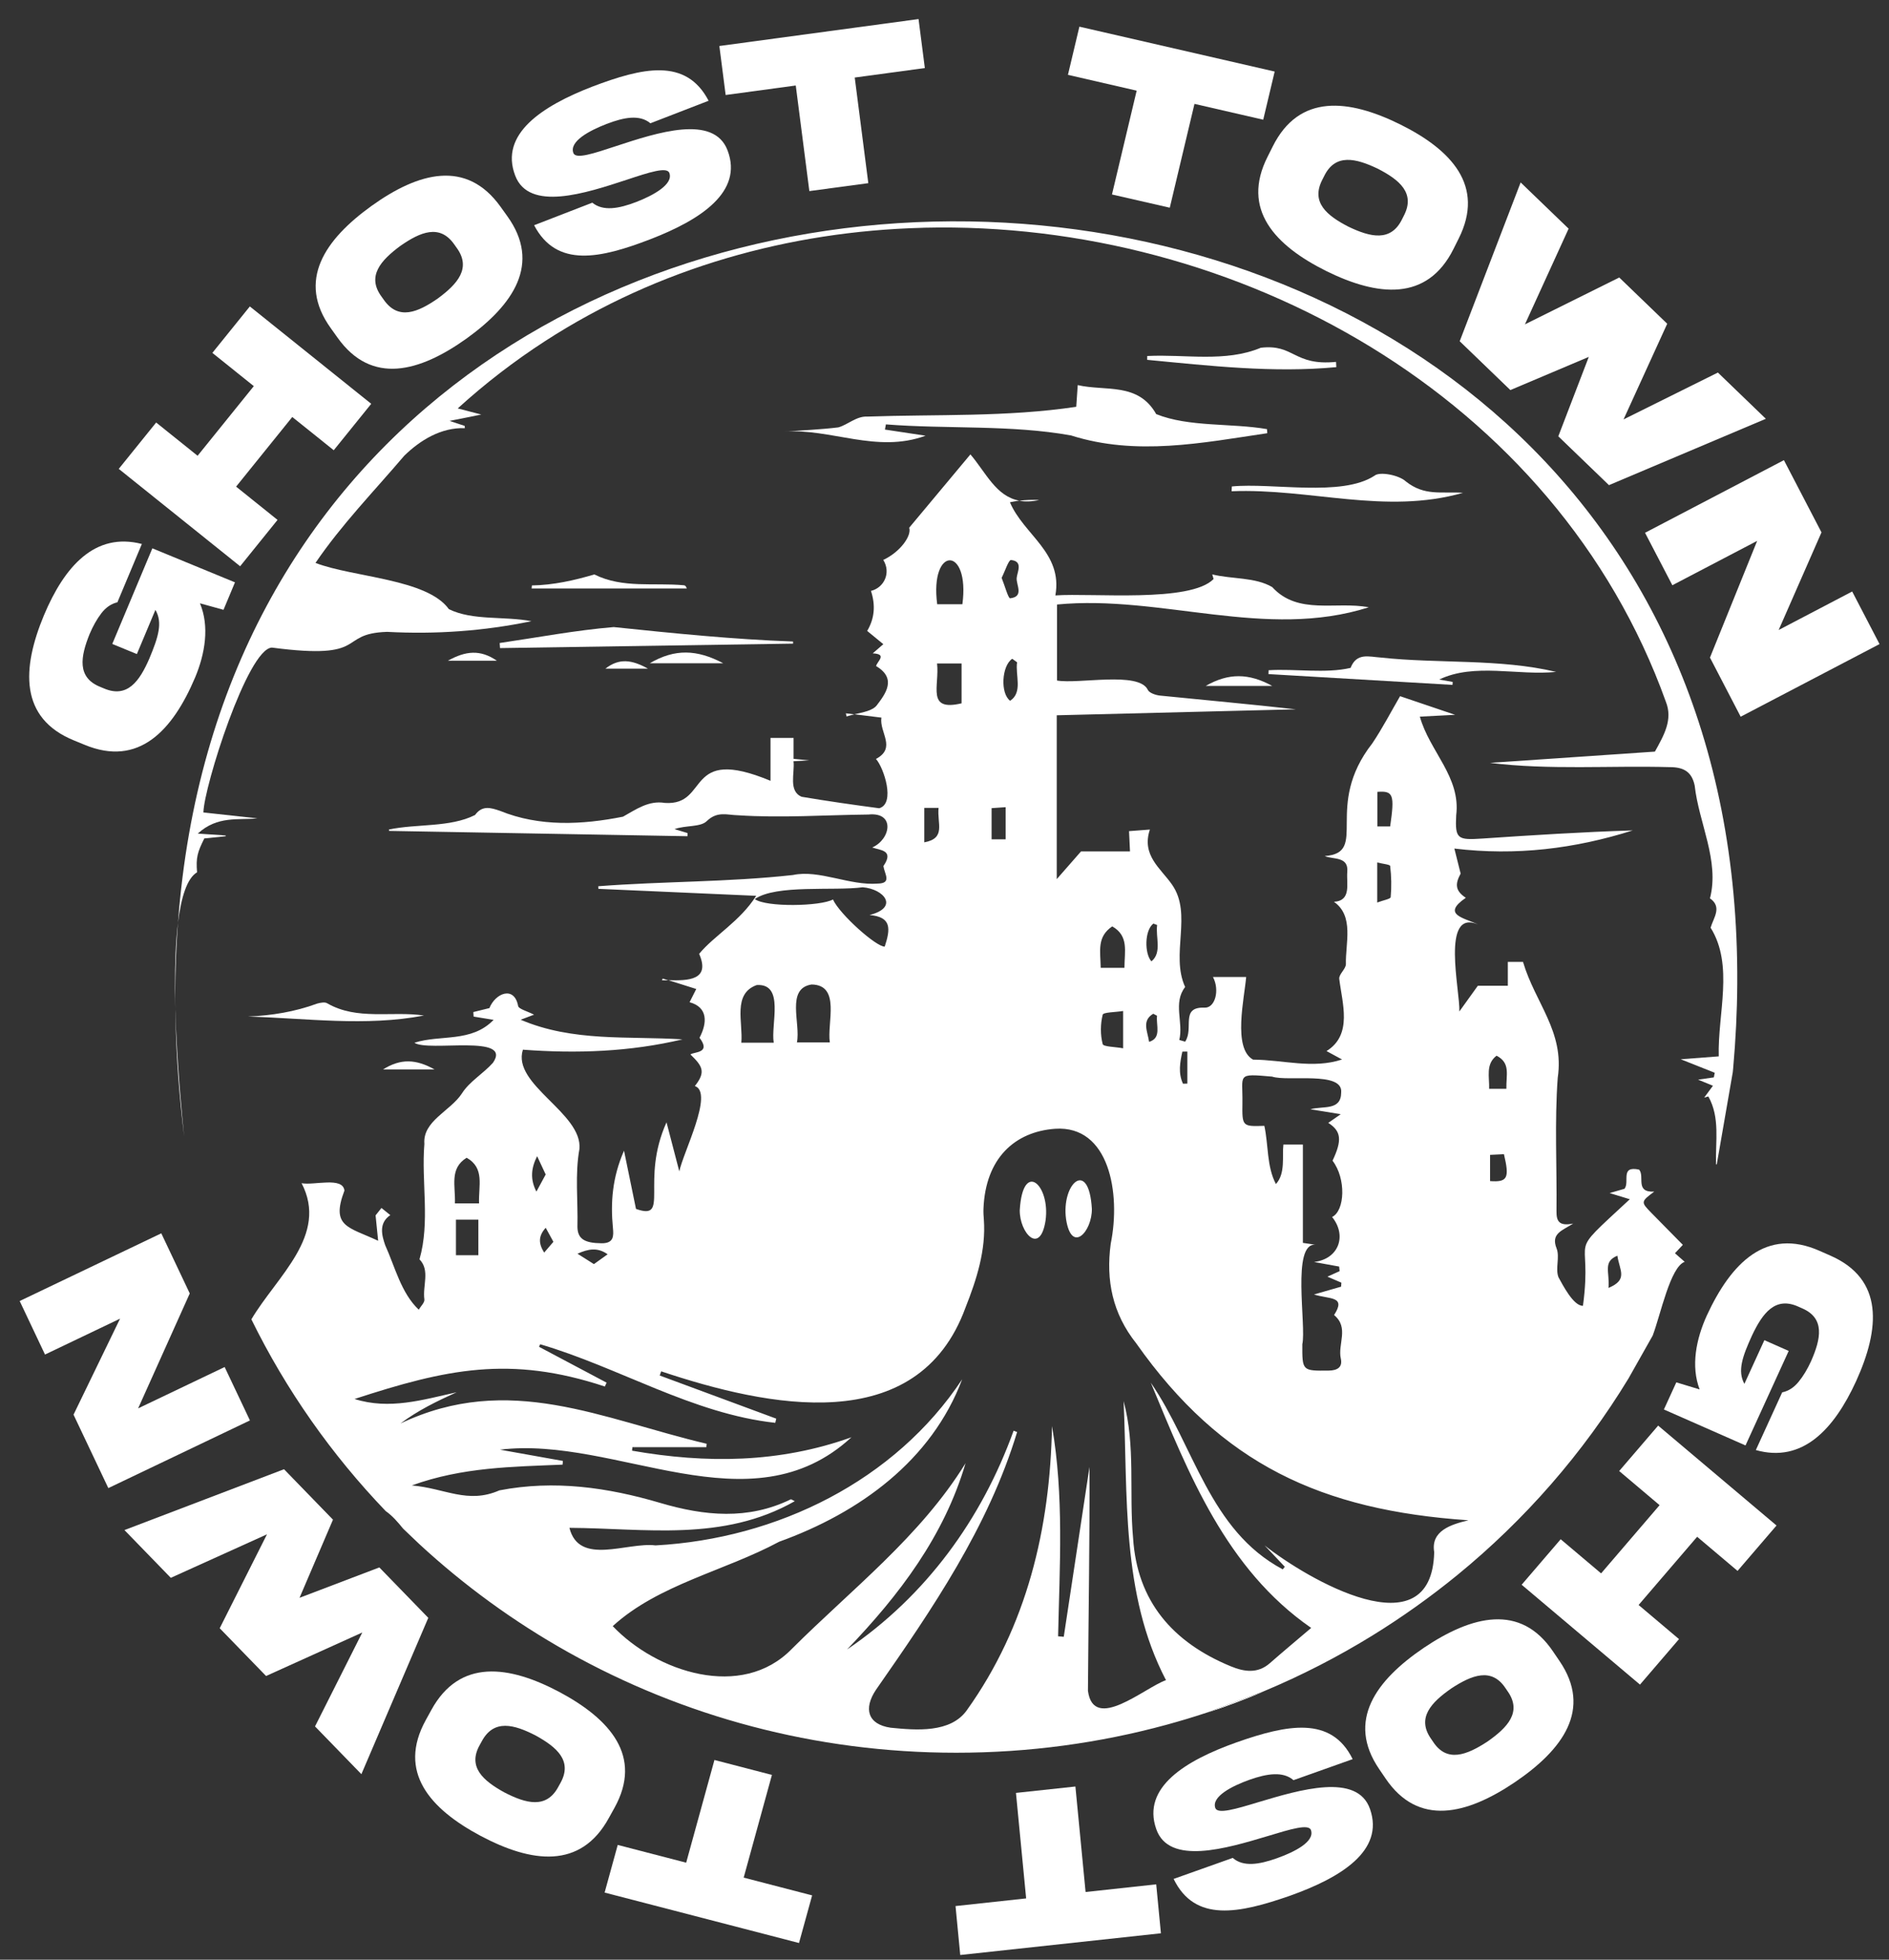
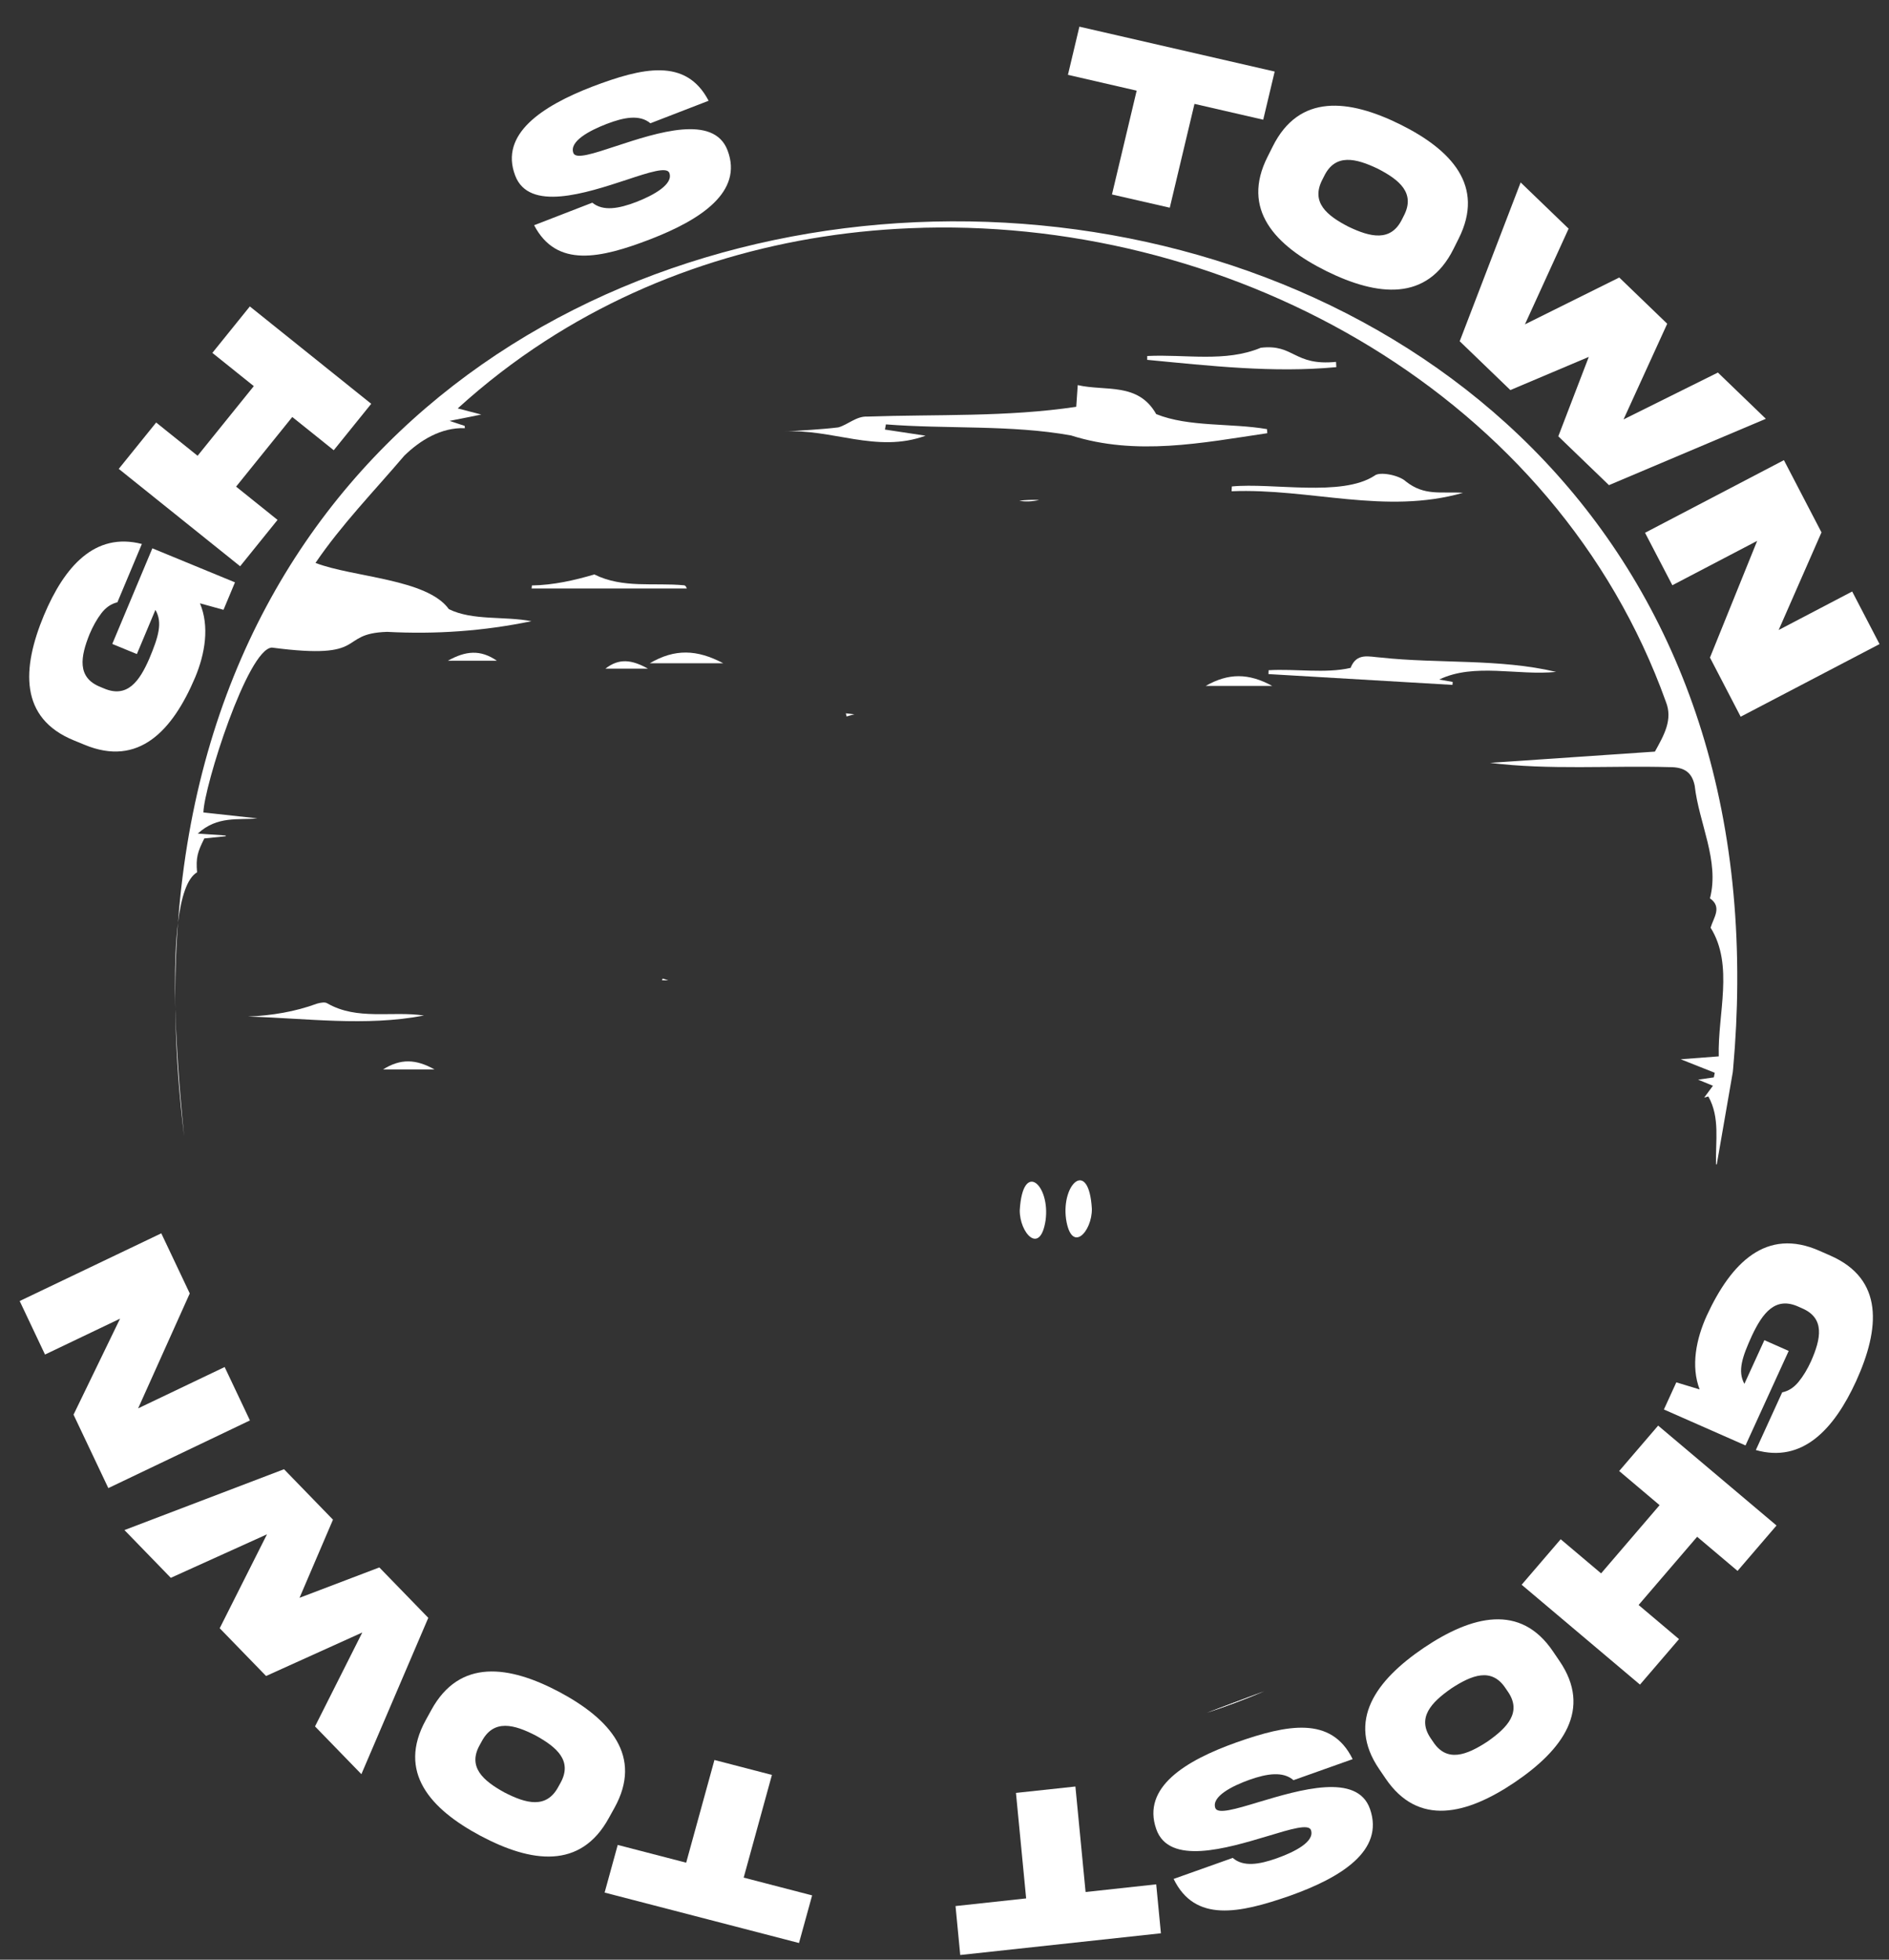
<svg xmlns="http://www.w3.org/2000/svg" fill="none" viewBox="0 0 81 84" height="84" width="81">
  <rect x="0" y="0" width="81" height="84" fill="#333333" stroke="none" />
  <path fill="white" d="M46.819 51.818C46.693 49.641 45.5 50.731 45.713 52.26C45.947 53.769 46.831 52.788 46.819 51.818Z" />
  <path fill="white" d="M44.833 52.319C45.047 50.789 43.854 49.699 43.727 51.876C43.717 52.845 44.598 53.826 44.833 52.319Z" />
  <path fill="white" d="M51.749 73.416C52.585 73.141 53.406 72.832 54.21 72.493L51.749 73.416ZM43.706 21.464C43.954 21.51 44.235 21.505 44.562 21.432C44.257 21.418 43.99 21.428 43.706 21.464ZM36.27 30.576C36.28 30.621 36.292 30.667 36.302 30.711C36.406 30.677 36.52 30.648 36.635 30.621C36.513 30.607 36.392 30.592 36.27 30.576ZM28.415 41.946C28.405 41.969 28.395 41.993 28.385 42.017C28.473 42.019 28.565 42.022 28.66 42.024C28.578 41.997 28.497 41.971 28.415 41.946Z" />
  <path fill="white" d="M51.75 73.416C52.586 73.14 53.407 72.832 54.211 72.493L51.75 73.416Z" />
-   <path fill="white" d="M71.823 53.718C71.952 53.582 72.07 53.456 72.16 53.359C71.68 52.873 71.24 52.426 70.8 51.978C70.357 51.525 70.357 51.506 70.933 51.078C70.093 51.119 70.54 50.431 70.285 50.135C69.456 49.955 69.894 50.663 69.658 50.956C69.521 50.995 69.337 51.05 69.021 51.14C69.351 51.239 69.538 51.298 69.886 51.404C67.043 54.043 68.321 52.686 67.877 55.971C67.471 55.988 67.006 55.07 66.827 54.748C66.684 54.379 66.892 53.88 66.746 53.512C66.491 52.872 66.985 52.752 67.458 52.446C66.842 52.569 66.739 52.337 66.742 51.92C66.763 50.013 66.656 48.097 66.795 46.198C67.091 44.214 65.826 42.993 65.306 41.229H64.655V42.254H63.369C63.121 42.599 62.849 42.977 62.577 43.356C62.614 42.485 61.767 38.943 63.374 39.624C62.771 39.337 61.797 39.207 62.854 38.483C62.39 38.178 62.392 37.886 62.632 37.446C62.55 37.119 62.465 36.782 62.363 36.372C65.004 36.69 67.519 36.382 70.012 35.595C67.852 35.663 65.712 35.798 63.573 35.943C62.497 36.016 62.389 35.965 62.441 34.951C62.647 33.301 61.299 32.211 60.883 30.718C61.461 30.687 61.964 30.662 62.395 30.64C61.632 30.381 60.827 30.108 60.035 29.841C59.649 30.502 59.285 31.207 58.845 31.862C56.723 34.573 58.725 36.554 56.804 36.694C57.165 36.85 57.831 36.697 57.771 37.37C57.727 37.872 57.962 38.608 57.2 38.655C58.074 39.267 57.688 40.428 57.712 41.334C57.698 41.547 57.416 41.751 57.426 41.951C57.552 43.001 58.013 44.352 56.881 45.053C57.053 45.147 57.222 45.239 57.547 45.414C56.286 45.828 55.027 45.428 53.732 45.42C52.848 44.938 53.363 42.77 53.435 41.877H52.011C52.311 42.441 52.104 43.207 51.66 43.192C50.587 43.148 51.209 44.078 50.818 44.65C50.734 44.624 50.651 44.602 50.568 44.577C50.753 43.815 50.287 42.988 50.819 42.308C50.177 40.905 51.147 39.185 50.255 37.916C49.774 37.221 48.936 36.666 49.307 35.558C48.938 35.587 48.666 35.605 48.413 35.626C48.428 35.968 48.44 36.224 48.454 36.496H46.353C46.046 36.849 45.73 37.21 45.313 37.683V30.66C48.765 30.573 52.165 30.49 55.567 30.404C53.62 30.186 51.676 30.011 49.735 29.815C49.55 29.795 49.278 29.701 49.217 29.568C48.834 28.763 46.248 29.333 45.324 29.17V25.912C49.795 25.483 54.271 27.438 58.692 26.031C57.289 25.761 55.662 26.379 54.553 25.165C53.819 24.732 52.813 24.829 51.982 24.621C52 24.688 52.019 24.754 52.038 24.82C51.033 25.842 46.863 25.411 45.254 25.522C45.582 23.69 43.896 22.925 43.306 21.529C43.447 21.5 43.578 21.479 43.706 21.46C42.705 21.277 42.268 20.243 41.611 19.477C40.739 20.52 39.892 21.534 38.987 22.619C39.097 22.956 38.62 23.649 37.875 24.001C38.219 24.556 37.904 25.195 37.347 25.328C37.546 25.939 37.505 26.505 37.184 27.044C37.405 27.225 37.624 27.404 37.877 27.612C37.702 27.765 37.58 27.869 37.423 28.005C38.059 28.039 37.624 28.332 37.566 28.55C38.48 29.09 37.952 29.761 37.597 30.231C37.42 30.462 37.016 30.53 36.635 30.617C37.014 30.663 37.398 30.711 37.795 30.76C37.697 31.392 38.455 32.055 37.561 32.532C37.898 32.904 38.407 34.447 37.699 34.645C36.587 34.497 35.479 34.34 34.375 34.153C33.794 33.909 34.086 33.131 34.026 32.63C34.327 32.613 34.536 32.6 34.701 32.593C34.519 32.574 34.291 32.552 34.028 32.526V31.632H33.039V33.468C29.328 31.925 30.449 34.546 28.51 34.417C27.812 34.299 27.265 34.701 26.714 35.006C24.964 35.355 23.135 35.447 21.443 34.757C21.052 34.624 20.681 34.504 20.37 34.934C19.298 35.476 17.869 35.304 16.678 35.556C16.679 35.576 16.681 35.595 16.683 35.616C20.948 35.692 25.213 35.769 29.479 35.844C29.481 35.8 29.481 35.754 29.482 35.709C29.295 35.653 29.108 35.597 28.922 35.539C29.402 35.369 30.036 35.461 30.305 35.197C30.759 34.757 31.183 34.936 31.635 34.945C33.501 35.069 35.369 34.934 37.236 34.914C38.399 34.795 38.197 35.98 37.4 36.326C37.729 36.447 38.358 36.431 37.88 37.124C37.93 37.465 38.253 37.865 37.639 37.874C36.439 37.971 35.121 37.266 34.006 37.506C31.212 37.816 28.453 37.773 25.654 37.988C25.655 38.025 25.657 38.063 25.659 38.099C27.851 38.196 30.041 38.293 32.426 38.398C31.72 39.507 30.634 40.093 29.979 40.886C30.478 42.022 29.498 42.039 28.662 42.015C29.059 42.14 29.455 42.266 29.855 42.392C29.759 42.581 29.664 42.77 29.569 42.959C30.364 43.177 30.329 43.849 29.995 44.483C30.507 45.156 29.761 45.076 29.606 45.198C30.123 45.699 30.279 45.944 29.795 46.552C30.623 46.831 29.278 49.434 29.129 50.212C28.95 49.527 28.787 48.899 28.58 48.107C27.441 50.638 28.747 52.344 27.271 51.819C27.105 51.004 26.942 50.215 26.758 49.323C26.257 50.465 26.175 51.537 26.282 52.632C26.316 52.979 26.322 53.297 25.795 53.291C25.074 53.284 24.767 53.112 24.76 52.587C24.789 51.479 24.648 50.338 24.846 49.248C24.982 47.705 21.942 46.492 22.422 44.994C24.746 45.167 27.022 45.084 29.265 44.551C26.927 44.403 24.575 44.669 22.326 43.71C22.495 43.647 22.666 43.582 22.899 43.493C22.615 43.344 22.231 43.25 22.216 43.114C22.048 42.24 21.241 42.571 20.986 43.211C20.814 43.253 20.554 43.316 20.296 43.381C20.299 43.446 20.304 43.511 20.309 43.575C20.591 43.621 20.873 43.667 21.166 43.715C20.209 44.704 18.89 44.337 17.77 44.696C18.363 45.103 22.005 44.304 21.137 45.556C20.721 46.021 20.127 46.36 19.806 46.87C19.313 47.627 18.12 48.044 18.197 49.032C18.063 50.683 18.448 52.374 17.988 53.98C18.45 54.454 18.115 55.104 18.197 55.697C18.216 55.831 18.041 55.99 17.956 56.138C17.199 55.426 16.936 54.295 16.516 53.371C16.382 52.977 16.217 52.434 16.737 52.085C16.617 51.988 16.455 51.858 16.357 51.778C16.248 51.915 16.148 52.041 16.105 52.095C16.139 52.42 16.171 52.751 16.215 53.185C14.941 52.587 14.175 52.593 14.769 51.034C14.705 50.425 13.464 50.82 12.932 50.716C14.096 52.95 11.872 54.706 10.779 56.552C12.266 59.58 14.215 62.349 16.54 64.772C16.829 64.975 17.058 65.242 17.283 65.521L17.971 66.177C19.898 67.958 22.043 69.52 24.362 70.818C29.263 73.561 34.944 75.129 40.999 75.129C44.124 75.129 47.149 74.712 50.017 73.931C50.598 73.772 51.175 73.6 51.742 73.411C51.745 73.411 51.747 73.411 51.749 73.409L54.209 72.487C55.817 71.814 57.36 71.02 58.827 70.118C60.108 69.329 61.331 68.459 62.489 67.514C65.396 65.138 67.882 62.289 69.828 59.089L70.868 57.247C71.208 56.346 71.621 54.306 72.24 54.086C72.024 53.9 71.934 53.817 71.823 53.718ZM69.352 53.824C69.449 54.462 69.823 54.849 68.972 55.206C69.031 54.512 68.719 54.088 69.352 53.824ZM64.173 45.251C64.781 45.568 64.579 46.063 64.593 46.671H63.853C63.872 46.159 63.694 45.614 64.173 45.251ZM63.894 50.626V49.502C64.105 49.491 64.3 49.481 64.489 49.473C64.732 50.499 64.645 50.68 63.894 50.626ZM59.061 33.942C59.746 33.892 59.807 34.057 59.61 35.423H59.061V33.942ZM59.054 36.969C59.279 37.026 59.603 37.056 59.61 37.119C59.663 37.562 59.673 38.013 59.632 38.456C59.625 38.535 59.316 38.587 59.054 38.686V36.969ZM54.548 46.148C55.219 46.373 57.596 45.898 57.51 46.828C57.503 47.621 56.745 47.393 56.189 47.548C56.58 47.611 56.971 47.674 57.491 47.759C57.238 47.933 57.095 48.035 56.956 48.131C57.511 48.485 57.557 48.871 57.139 49.752C57.729 50.522 57.669 51.898 57.12 52.165C57.758 52.952 57.421 53.962 56.347 54.094C56.706 54.159 57.064 54.224 57.423 54.29C57.43 54.355 57.435 54.421 57.442 54.486C57.25 54.575 57.059 54.66 56.92 54.723C57.097 54.8 57.307 54.89 57.518 54.98C57.515 55.038 57.51 55.096 57.506 55.152C57.18 55.246 56.855 55.339 56.344 55.486C57.015 55.7 57.739 55.542 57.205 56.368C57.861 56.908 57.353 57.62 57.494 58.234C57.579 58.612 57.336 58.744 56.976 58.749C55.839 58.762 55.839 58.766 55.843 57.62C56.024 56.828 55.368 53.265 56.408 53.354C56.255 53.331 56.097 53.309 55.868 53.275V49.059H55.032C54.972 49.558 55.13 50.297 54.711 50.753C54.312 49.997 54.395 49.084 54.215 48.258C53.27 48.289 53.26 48.287 53.275 47.278C53.295 46.038 53.001 46.012 54.548 46.148ZM50.699 45.077C50.77 45.076 50.841 45.074 50.914 45.074V46.447C50.852 46.448 50.789 46.45 50.726 46.452C50.515 45.997 50.598 45.537 50.699 45.077ZM49.456 39.589C49.511 39.609 49.563 39.63 49.618 39.65C49.545 40.169 49.835 40.832 49.373 41.208C49.069 40.874 49.078 39.873 49.456 39.589ZM49.451 43.453C49.504 43.483 49.558 43.511 49.613 43.539C49.567 43.957 49.818 44.493 49.273 44.658C49.208 44.207 48.945 43.752 49.451 43.453ZM47.693 39.708C48.413 40.123 48.218 40.77 48.216 41.484H47.198C47.186 40.757 47.026 40.161 47.693 39.708ZM48.16 43.335V44.934C47.818 44.87 47.313 44.87 47.283 44.754C47.179 44.352 47.183 43.897 47.283 43.495C47.31 43.386 47.823 43.39 48.16 43.335ZM43.352 24.005C43.889 24.058 43.614 24.523 43.595 24.778C43.573 25.076 43.922 25.577 43.315 25.645C43.235 25.655 43.087 25.11 42.95 24.769C43.097 24.478 43.25 23.994 43.352 24.005ZM43.315 30.038C42.885 29.722 42.951 28.536 43.405 28.238C43.475 28.288 43.544 28.337 43.612 28.388C43.531 28.942 43.867 29.674 43.315 30.038ZM42.52 34.64C42.713 34.626 42.892 34.614 43.121 34.599V35.977H42.52V34.64ZM41.267 25.9H40.187C39.858 23.387 41.6 23.392 41.267 25.9ZM40.181 28.439H41.232V30.147C39.709 30.51 40.292 29.405 40.181 28.439ZM39.633 34.63H40.246C40.175 35.295 40.579 35.932 39.633 36.106V34.63ZM36.992 38.032C37.904 38.102 38.569 38.894 37.286 39.222C38.246 39.301 38.181 39.827 37.937 40.575C37.583 40.595 36.008 39.195 35.717 38.555C35.182 38.851 32.842 38.895 32.366 38.538C33.284 37.901 35.755 38.199 36.992 38.032ZM35.583 44.681H34.172C34.339 43.87 33.688 42.371 34.801 42.199C36.067 42.22 35.454 43.851 35.583 44.681ZM32.448 42.223C33.661 42.148 33.042 43.917 33.178 44.694H31.788C31.868 43.832 31.403 42.596 32.448 42.223ZM26.055 53.764C25.881 53.888 25.708 54.013 25.467 54.185C25.185 54.006 24.974 53.871 24.763 53.739C25.22 53.534 25.621 53.454 26.055 53.764ZM23.73 53.229C23.577 53.407 23.456 53.55 23.334 53.691C23.086 53.297 23.081 52.982 23.4 52.627C23.497 52.802 23.592 52.977 23.73 53.229ZM23.032 49.558C23.145 49.8 23.258 50.041 23.399 50.343C23.253 50.61 23.127 50.843 23.001 51.077C22.729 50.552 22.77 50.077 23.032 49.558ZM20.01 49.626C20.795 50.069 20.513 50.82 20.542 51.581H19.507C19.536 50.833 19.261 50.087 20.01 49.626ZM20.512 52.279V53.803H19.551V52.279H20.512ZM61.498 66.529C61.399 70.826 56.035 67.671 54.227 66.243C54.515 66.548 54.803 66.853 55.092 67.158C55.042 67.221 55.054 67.206 55.005 67.269C51.851 65.595 51.2 61.961 49.346 59.266C50.967 63.175 52.571 67.252 56.223 69.779C55.622 70.291 55.03 70.784 54.453 71.289C53.924 71.754 53.341 71.656 52.78 71.426C50.279 70.397 48.756 68.629 48.586 65.92C48.408 63.97 48.699 61.969 48.18 60.058C48.365 64.094 48.065 68.316 49.997 72.018C49.083 72.337 46.892 74.269 46.651 72.475C46.671 69.404 46.732 65.865 46.717 62.88C46.384 65.075 45.998 67.616 45.614 70.159C45.463 70.145 45.524 70.15 45.371 70.138C45.436 67.132 45.628 64.123 45.109 61.129C45.031 65.499 44.037 69.702 41.458 73.307C40.756 74.295 39.277 74.164 38.193 74.057C37.209 73.915 37.017 73.244 37.561 72.432C39.991 68.948 42.372 65.469 43.614 61.383C43.563 61.364 43.512 61.346 43.463 61.327C42.102 65.104 39.712 68.406 36.321 70.704C38.569 68.364 40.482 65.843 41.403 62.718C39.466 65.86 36.528 68.11 33.952 70.68C31.805 72.885 28.148 71.671 26.274 69.702C28.235 67.914 31.075 67.34 33.41 66.085C36.859 64.842 39.945 62.606 41.257 59.123C38.375 63.471 33.331 65.956 28.109 66.242C26.886 66.09 24.829 67.136 24.417 65.489C27.671 65.508 30.998 66.1 34.081 64.346C33.972 64.297 33.928 64.258 33.907 64.268C32.07 65.162 30.206 64.978 28.325 64.425C26.063 63.757 23.771 63.428 21.414 63.883C20.049 64.481 19.084 63.791 17.658 63.672C19.833 62.883 21.985 62.872 24.124 62.78C24.131 62.684 24.129 62.717 24.136 62.621C23.237 62.461 22.338 62.299 21.439 62.139C26.432 61.528 32.154 65.62 36.511 61.606C33.42 62.717 30.276 62.737 27.103 62.182C27.112 62.09 27.108 62.122 27.117 62.03H30.286C30.296 61.944 30.293 61.972 30.303 61.886C25.82 60.83 21.827 58.803 17.171 61.017C17.915 60.46 18.73 60.062 19.58 59.678C18.134 60 16.698 60.44 15.203 59.966C19.127 58.687 21.862 58.083 25.936 59.432C25.982 59.329 25.965 59.369 26.011 59.266L23.115 57.73C23.144 57.662 23.134 57.686 23.162 57.62C26.564 58.618 29.688 60.598 33.243 60.988C33.268 60.884 33.26 60.913 33.285 60.809L28.289 58.96C28.31 58.9 28.33 58.841 28.351 58.781C32.905 60.302 39.352 61.671 41.403 56.041C41.877 54.844 42.282 53.585 42.188 52.279C42.176 52.124 42.164 51.971 42.171 51.816C42.255 49.638 43.524 48.509 45.239 48.384C47.567 48.223 48.068 51.152 47.628 53.309C47.416 54.88 47.703 56.303 48.724 57.584C52.378 62.764 56.667 64.736 62.966 65.165C62.225 65.343 61.343 65.613 61.498 66.529Z" />
  <path fill="white" d="M74.301 45.959C74.308 45.907 74.312 45.856 74.317 45.801C74.427 44.563 74.487 43.357 74.493 42.182C74.493 42.174 74.493 42.165 74.493 42.157C74.495 42.153 74.495 42.152 74.493 42.15C74.495 42.148 74.495 42.147 74.493 42.145C74.495 42.141 74.495 42.14 74.493 42.138C74.495 42.136 74.493 42.136 74.493 42.136C74.742 0.073 10.775 -1.925 7.636 39.505C7.634 39.519 7.633 39.532 7.633 39.544C7.631 39.546 7.631 39.55 7.633 39.551C7.631 39.553 7.631 39.553 7.633 39.555C7.633 39.556 7.633 39.558 7.631 39.561C7.541 40.762 7.503 41.998 7.519 43.272C7.519 43.325 7.52 43.38 7.52 43.434C7.522 43.519 7.524 43.603 7.527 43.689C7.526 43.691 7.526 43.694 7.527 43.698C7.561 45.311 7.684 46.981 7.896 48.71C7.82 47.966 7.651 46.247 7.561 44.369C7.558 44.287 7.553 44.205 7.549 44.122C7.537 43.841 7.527 43.557 7.519 43.272C7.512 42.974 7.507 42.676 7.505 42.382C7.503 42.368 7.503 42.356 7.505 42.346C7.503 42.344 7.505 42.342 7.505 42.342C7.503 42.339 7.503 42.337 7.505 42.336C7.503 42.332 7.503 42.33 7.505 42.329C7.503 42.325 7.503 42.324 7.505 42.322C7.503 42.32 7.503 42.319 7.505 42.317C7.503 42.315 7.505 42.313 7.505 42.313C7.503 42.312 7.505 42.31 7.505 42.31C7.503 42.308 7.503 42.307 7.505 42.305C7.503 42.303 7.503 42.301 7.505 42.3C7.503 42.298 7.505 42.296 7.505 42.296C7.5 41.317 7.534 40.374 7.629 39.575C7.631 39.57 7.631 39.565 7.631 39.56C7.633 39.556 7.633 39.555 7.633 39.553C7.631 39.551 7.631 39.551 7.633 39.55C7.631 39.548 7.631 39.544 7.633 39.543C7.769 38.456 8.02 37.644 8.45 37.39C8.397 36.757 8.469 36.522 8.761 35.939C8.984 35.915 9.332 35.881 9.68 35.844C9.679 35.832 9.677 35.822 9.674 35.812C9.329 35.788 8.984 35.767 8.481 35.731C9.325 34.955 10.227 35.161 11.035 35.079C10.272 34.994 9.485 34.909 8.722 34.825C8.741 33.737 10.615 27.808 11.658 27.758C15.897 28.315 14.416 27.155 16.6 27.084C18.677 27.195 20.733 27.053 22.787 26.627C21.623 26.403 20.266 26.612 19.248 26.111C18.316 24.807 15.142 24.751 13.528 24.129C14.644 22.488 16.043 21.052 17.334 19.535C18.012 18.872 18.92 18.314 19.933 18.353C19.931 18.32 19.927 18.288 19.926 18.256C19.737 18.193 19.547 18.131 19.278 18.041C19.795 17.939 20.216 17.854 20.636 17.769C20.301 17.68 19.966 17.595 19.628 17.506C20.811 16.43 22.062 15.47 23.367 14.625C23.369 14.623 23.37 14.623 23.37 14.623C28.234 11.476 33.859 9.913 39.541 9.765C39.57 9.763 39.599 9.761 39.628 9.761C53.027 9.439 66.719 16.96 71.431 30.076C71.739 30.846 71.355 31.506 70.962 32.217C68.661 32.375 66.277 32.537 63.893 32.699C66.432 33.014 69.03 32.811 71.591 32.882C72.218 32.879 72.548 33.099 72.668 33.673C72.847 35.287 73.741 36.898 73.323 38.507C73.858 38.879 73.475 39.34 73.35 39.764C74.358 41.375 73.647 43.465 73.7 45.28C73.134 45.323 72.665 45.36 72.069 45.404C72.644 45.633 73.086 45.808 73.528 45.983C73.515 46.048 73.503 46.114 73.489 46.181C73.248 46.215 73.005 46.251 72.814 46.278C72.981 46.346 73.187 46.431 73.45 46.54C73.297 46.748 73.187 46.896 73.075 47.048C73.134 47.031 73.193 47.015 73.253 46.998C73.763 47.904 73.554 48.921 73.583 49.909C73.593 49.91 73.605 49.91 73.615 49.91L74.301 45.959Z" />
  <path fill="white" d="M33.621 18.501C34.396 18.445 35.174 18.413 35.944 18.32C36.345 18.212 36.722 17.833 37.185 17.857C40.182 17.753 43.171 17.883 46.149 17.437C46.169 17.134 46.186 16.89 46.213 16.507C47.411 16.783 48.8 16.376 49.578 17.75C50.98 18.315 52.788 18.128 54.328 18.394C54.333 18.452 54.336 18.511 54.341 18.569C51.531 18.986 48.723 19.552 45.926 18.665C43.36 18.201 40.605 18.397 37.987 18.191C37.973 18.264 37.959 18.339 37.946 18.413C38.5 18.498 39.056 18.581 39.688 18.676C37.593 19.446 35.623 18.353 33.621 18.501Z" />
-   <path fill="white" d="M34.008 27.588C29.819 27.652 25.63 27.716 21.441 27.78C21.436 27.707 21.431 27.636 21.426 27.562C23.054 27.324 24.677 27.016 26.315 26.879C28.843 27.142 31.44 27.407 34.004 27.498C34.008 27.528 34.008 27.557 34.008 27.588Z" />
  <path fill="white" d="M54.397 28.729C55.519 28.659 56.853 28.879 57.913 28.628C58.172 27.959 58.715 28.155 59.198 28.184C61.689 28.455 64.306 28.225 66.726 28.8C65.078 28.969 63.225 28.402 61.711 29.128C61.905 29.162 62.097 29.196 62.291 29.23C62.288 29.272 62.286 29.315 62.282 29.357C59.652 29.202 57.021 29.049 54.391 28.894C54.392 28.838 54.396 28.784 54.397 28.729Z" />
  <path fill="white" d="M52.822 20.851C54.566 20.682 57.528 21.312 58.938 20.391C59.153 20.201 59.995 20.364 60.284 20.637C61.086 21.27 61.785 21.064 62.735 21.123C59.407 22.076 56.172 20.921 52.81 21.057C52.814 20.989 52.819 20.919 52.822 20.851Z" />
  <path fill="white" d="M57.301 15.737C54.599 15.991 51.878 15.681 49.191 15.424C49.191 15.369 49.193 15.315 49.193 15.26C50.821 15.177 52.541 15.544 54.063 14.906C55.501 14.737 55.465 15.691 57.289 15.512C57.292 15.587 57.297 15.662 57.301 15.737Z" />
  <path fill="white" d="M10.633 43.574C11.656 43.529 12.641 43.371 13.602 43.017C13.738 42.98 13.933 42.942 14.03 43.005C15.32 43.749 16.791 43.324 18.18 43.529C15.673 44.008 13.148 43.645 10.633 43.574Z" />
  <path fill="white" d="M22.808 25.095C23.723 25.081 24.642 24.873 25.485 24.623C26.712 25.233 28.044 24.965 29.327 25.088C29.368 25.091 29.409 25.107 29.45 25.224C27.232 25.224 25.013 25.224 22.795 25.224C22.8 25.182 22.805 25.137 22.808 25.095Z" />
  <path fill="white" d="M31.009 28.429C29.894 28.429 28.948 28.429 27.863 28.429C28.939 27.801 29.886 27.835 31.009 28.429Z" />
  <path fill="white" d="M54.551 29.401C53.552 29.401 52.682 29.401 51.701 29.401C52.675 28.843 53.543 28.848 54.551 29.401Z" />
  <path fill="white" d="M21.307 28.322C20.576 28.322 19.96 28.322 19.205 28.322C19.971 27.894 20.599 27.835 21.307 28.322Z" />
  <path fill="white" d="M16.426 45.839C17.182 45.367 17.831 45.394 18.631 45.839C17.843 45.839 17.197 45.839 16.426 45.839Z" />
  <path fill="white" d="M27.784 28.661C27.091 28.661 26.552 28.661 25.959 28.661C26.549 28.203 27.087 28.274 27.784 28.661Z" />
  <path fill="white" d="M4.814 27.602L6.533 23.503L10.076 24.962L9.584 26.139L8.574 25.86C8.989 26.851 8.795 28.019 8.365 29.043C7.403 31.311 5.952 32.893 3.621 31.922L3.17 31.737C0.827 30.783 0.936 28.648 1.884 26.374C2.762 24.281 4.069 22.798 6.083 23.317L5.034 25.817C4.766 25.88 4.537 26.038 4.346 26.287C4.156 26.536 3.988 26.834 3.841 27.18C3.451 28.15 3.291 29.043 4.304 29.445L4.455 29.508C5.464 29.94 5.983 29.194 6.401 28.235C6.79 27.305 6.984 26.691 6.664 26.142L5.869 28.036L4.814 27.602Z" />
  <path fill="white" d="M10.124 20.859L11.901 22.285L10.297 24.272L5.092 20.098L6.696 18.111L8.473 19.536L10.883 16.551L9.106 15.126L10.713 13.135L15.918 17.309L14.311 19.299L12.533 17.874L10.124 20.859Z" />
-   <path fill="white" d="M21.465 8.864L21.748 9.259C23.225 11.302 22.008 13.07 20.008 14.509C18 15.943 15.933 16.525 14.473 14.472L14.19 14.076C12.711 12.03 13.93 10.265 15.933 8.825C17.94 7.386 19.998 6.815 21.465 8.864ZM19.481 10.48C18.859 9.588 18.023 9.943 17.167 10.54C16.324 11.163 15.717 11.841 16.361 12.716L16.456 12.849C17.08 13.745 17.918 13.389 18.778 12.791C19.617 12.171 20.224 11.493 19.576 10.614L19.481 10.48Z" />
  <path fill="white" d="M26.424 6.26C28.163 5.689 30.606 4.884 31.198 6.447C31.877 8.229 30.037 9.424 27.891 10.253C25.748 11.078 23.868 11.5 22.903 9.654L25.399 8.688C25.857 9.065 26.536 8.945 27.282 8.658C28.023 8.372 28.885 7.895 28.701 7.413C28.598 7.139 27.84 7.384 26.863 7.709C25.124 8.28 22.68 9.085 22.091 7.525C21.411 5.744 23.25 4.543 25.396 3.714C27.542 2.9 29.415 2.459 30.385 4.319L27.889 5.284C27.428 4.898 26.752 5.027 26.006 5.315C25.265 5.601 24.399 6.064 24.587 6.561C24.691 6.834 25.447 6.583 26.424 6.26Z" />
-   <path fill="white" d="M34.705 8.191L34.122 3.665L31.116 4.072L30.846 1.972L39.387 0.817L39.657 2.917L36.651 3.324L37.233 7.851L34.705 8.191Z" />
  <path fill="white" d="M47.681 8.336L48.74 3.886L45.793 3.208L46.284 1.143L54.658 3.067L54.167 5.131L51.219 4.453L50.16 8.903L47.681 8.336Z" />
  <path fill="white" d="M62.546 10.231L62.327 10.669C61.195 12.939 59.067 12.702 56.872 11.619C54.676 10.526 53.208 8.978 54.355 6.716L54.574 6.279C55.708 4.004 57.834 4.245 60.034 5.33C62.233 6.42 63.686 7.965 62.546 10.231ZM60.197 9.245C60.702 8.275 60 7.704 59.078 7.231C58.136 6.781 57.256 6.568 56.778 7.551L56.704 7.697C56.197 8.671 56.897 9.242 57.825 9.719C58.761 10.167 59.642 10.38 60.123 9.392L60.197 9.245Z" />
  <path fill="white" d="M73.663 15.969L75.719 17.951L68.992 20.795L66.82 18.702L68.127 15.298L64.764 16.72L62.592 14.627L65.205 7.82L67.262 9.802L65.389 13.903L69.433 11.895L71.49 13.877L69.617 17.978L73.663 15.969Z" />
  <path fill="white" d="M79.421 25.354L80.594 27.608L74.64 30.721L73.323 28.187L75.347 23.184L71.71 25.086L70.539 22.837L76.494 19.724L78.105 22.82L76.269 27.004L79.421 25.354Z" />
  <path fill="white" d="M76.699 57.906L74.847 61.957L71.348 60.416L71.88 59.253L72.88 59.556C72.498 58.555 72.729 57.394 73.191 56.382C74.228 54.141 75.73 52.594 78.031 53.62L78.476 53.816C80.791 54.825 80.612 56.954 79.59 59.202C78.643 61.269 77.289 62.72 75.29 62.155L76.42 59.682C76.692 59.626 76.925 59.473 77.124 59.229C77.323 58.986 77.501 58.691 77.657 58.349C78.081 57.388 78.267 56.501 77.268 56.077L77.119 56.011C76.123 55.556 75.581 56.286 75.13 57.235C74.711 58.153 74.496 58.764 74.799 59.318L75.656 57.445L76.699 57.906Z" />
  <path fill="white" d="M71.163 64.517L69.43 63.054L71.101 61.107L76.177 65.389L74.506 67.335L72.773 65.872L70.263 68.796L71.996 70.259L70.322 72.209L65.248 67.928L66.922 65.978L68.655 67.441L71.163 64.517Z" />
  <path fill="white" d="M59.411 76.23L59.139 75.83C57.725 73.759 59.002 72.022 61.053 70.632C63.112 69.248 65.201 68.713 66.599 70.796L66.871 71.196C68.287 73.27 67.009 75.004 64.954 76.395C62.895 77.783 60.815 78.306 59.411 76.23ZM61.452 74.662C62.045 75.564 62.896 75.229 63.775 74.655C64.64 74.052 65.27 73.389 64.652 72.502L64.56 72.368C63.964 71.46 63.112 71.796 62.23 72.374C61.369 72.974 60.74 73.636 61.36 74.527L61.452 74.662Z" />
  <path fill="white" d="M54.361 78.701C52.598 79.229 50.122 79.973 49.579 78.399C48.953 76.61 50.838 75.462 53.016 74.687C55.193 73.919 57.091 73.543 58.001 75.404L55.465 76.305C55.018 75.918 54.333 76.02 53.575 76.289C52.823 76.557 51.942 77.011 52.112 77.497C52.209 77.773 52.976 77.546 53.966 77.246C55.728 76.719 58.205 75.974 58.746 77.543C59.372 79.333 57.489 80.486 55.31 81.26C53.13 82.02 51.239 82.415 50.325 80.538L52.86 79.637C53.31 80.032 53.992 79.922 54.75 79.653C55.502 79.385 56.386 78.944 56.213 78.445C56.116 78.169 55.351 78.401 54.361 78.701Z" />
  <path fill="white" d="M46.113 76.577L46.55 81.099L49.578 80.77L49.78 82.868L41.175 83.799L40.973 81.701L44.001 81.373L43.564 76.851L46.113 76.577Z" />
  <path fill="white" d="M33.1 76.08L31.889 80.482L34.824 81.244L34.261 83.285L25.926 81.123L26.488 79.081L29.423 79.842L30.635 75.44L33.1 76.08Z" />
  <path fill="white" d="M18.256 73.732L18.492 73.303C19.706 71.079 21.832 71.382 23.995 72.53C26.158 73.689 27.577 75.278 26.347 77.494L26.11 77.921C24.895 80.15 22.771 79.842 20.605 78.691C18.438 77.536 17.034 75.951 18.256 73.732ZM20.576 74.788C20.037 75.738 20.718 76.329 21.628 76.83C22.555 77.308 23.431 77.548 23.944 76.584L24.024 76.44C24.566 75.484 23.883 74.895 22.97 74.391C22.047 73.916 21.172 73.674 20.656 74.643L20.576 74.788Z" />
  <path fill="white" d="M7.324 67.632L5.336 65.585L12.179 62.977L14.278 65.139L12.844 68.488L16.266 67.186L18.365 69.347L15.496 76.048L13.508 74.001L15.535 69.975L11.409 71.84L9.421 69.793L11.448 65.767L7.324 67.632Z" />
  <path fill="white" d="M1.93 58.061L0.844 55.767L6.916 52.865L8.137 55.442L5.923 60.368L9.633 58.596L10.717 60.885L4.645 63.786L3.153 60.638L5.148 56.523L1.93 58.061Z" />
</svg>